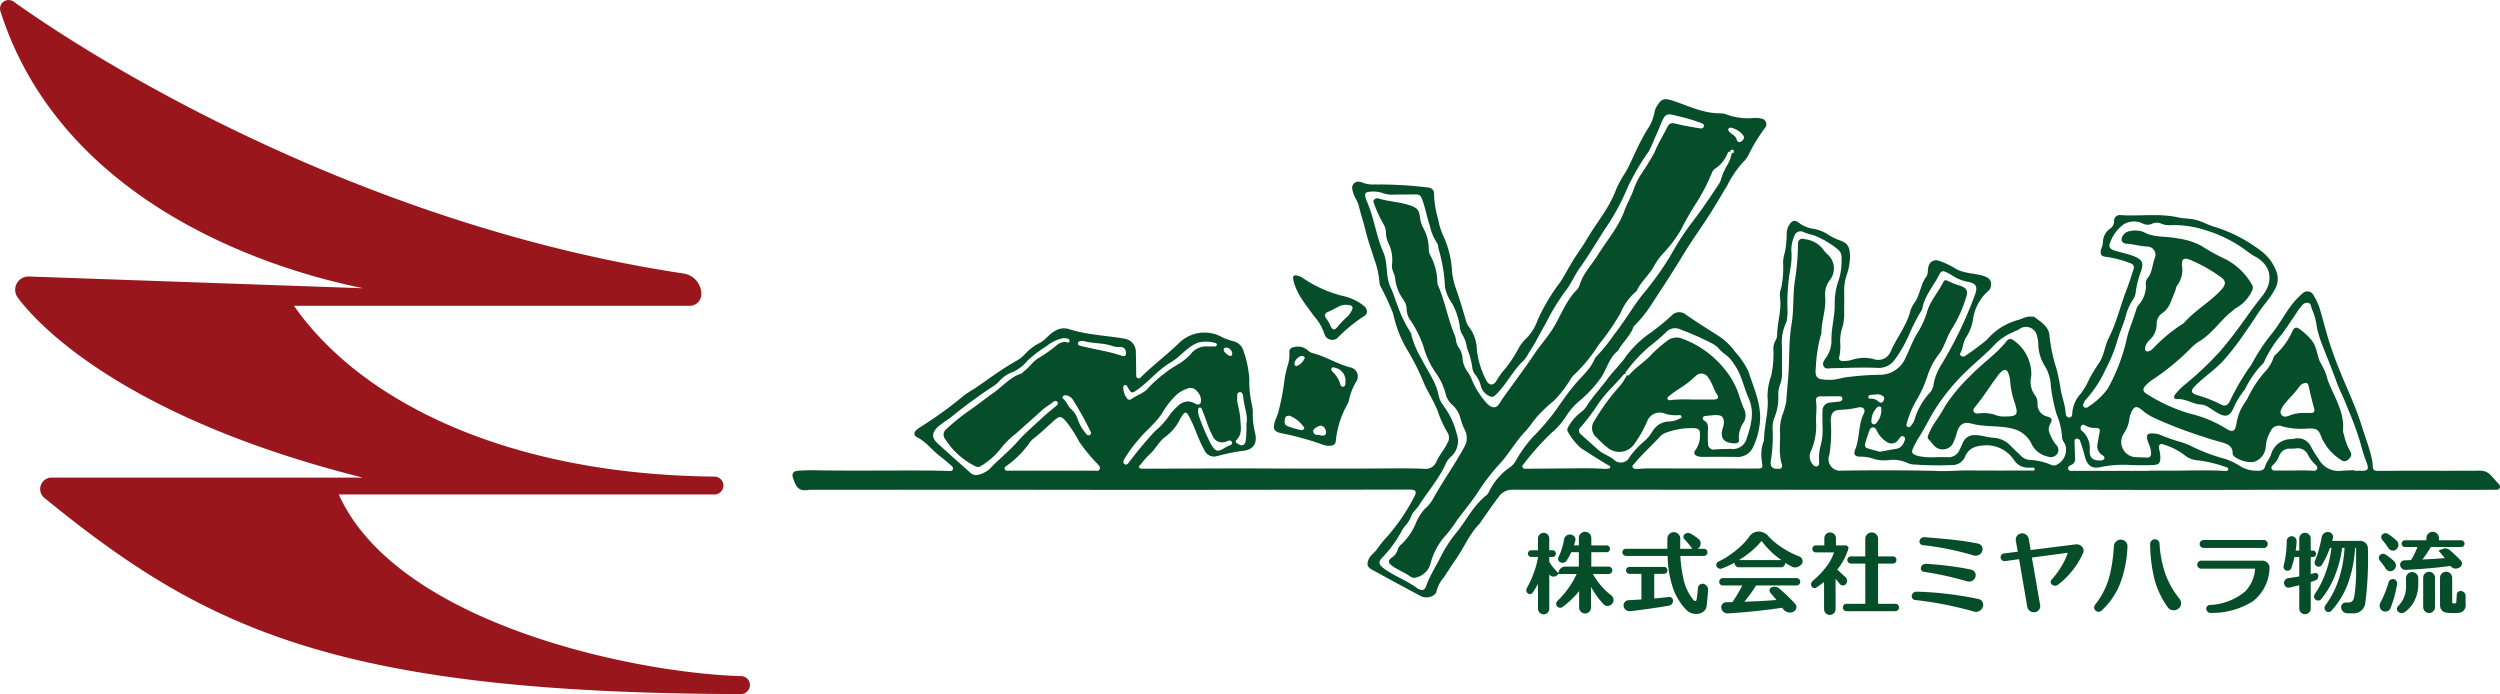
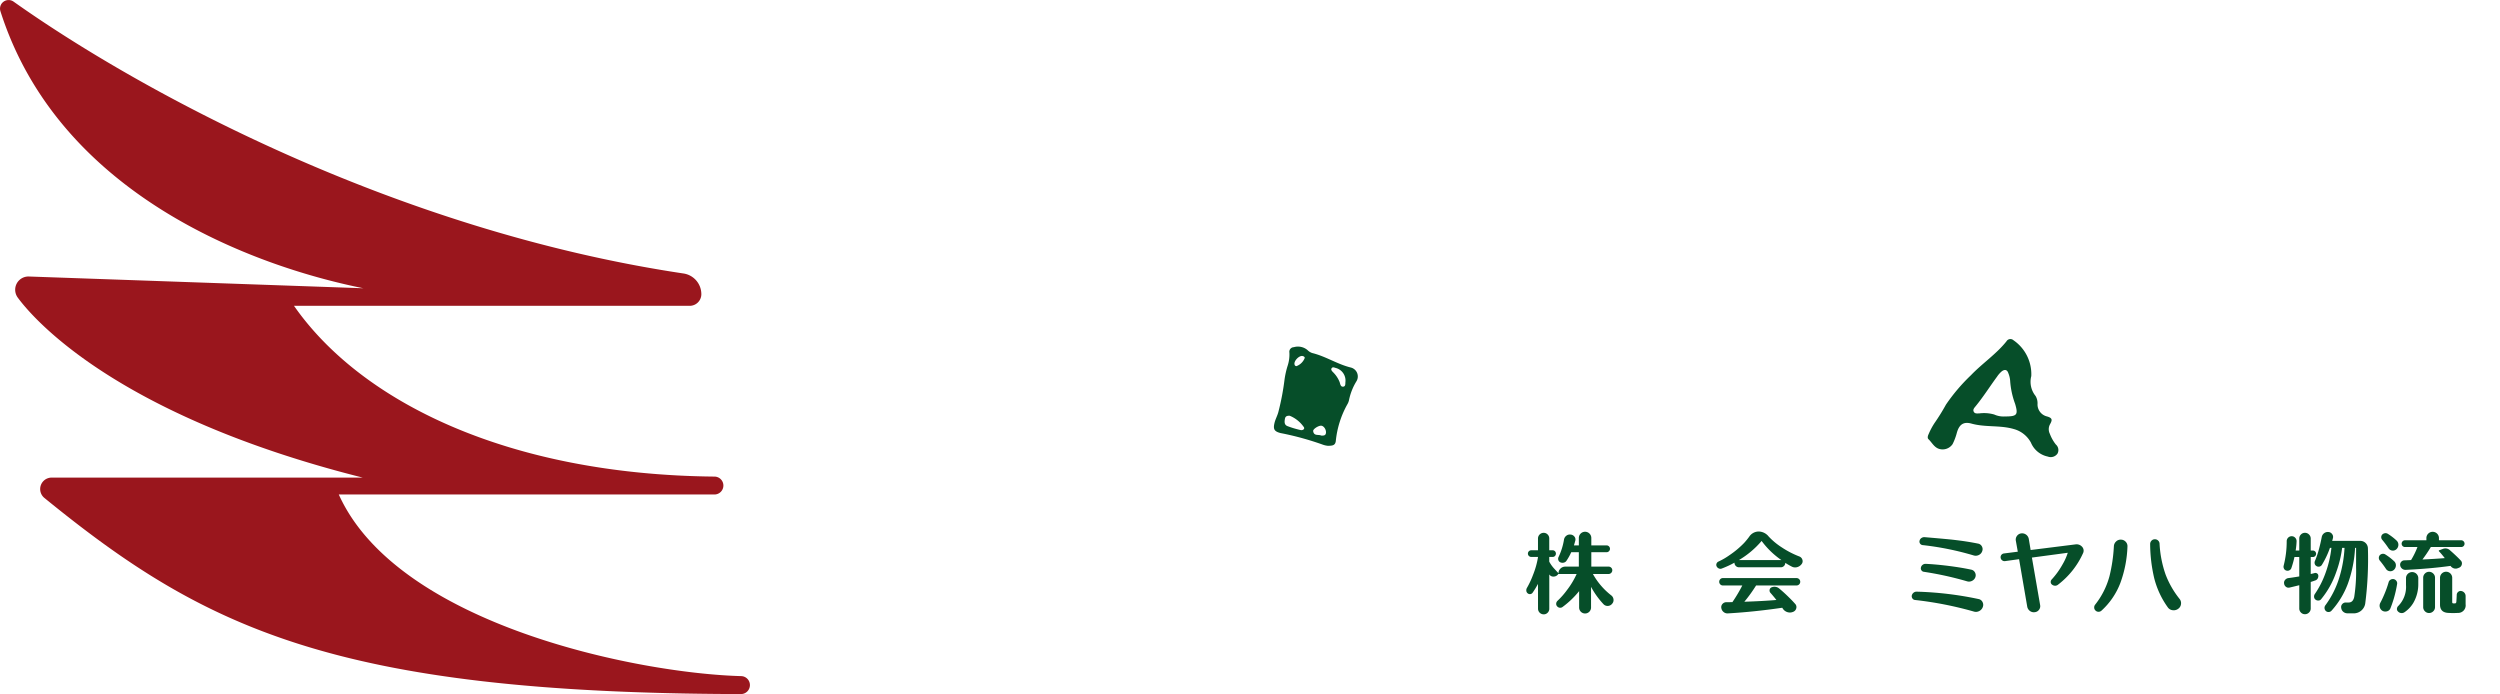
<svg xmlns="http://www.w3.org/2000/svg" id="グループ_325" data-name="グループ 325" width="338.412" height="93.956" viewBox="0 0 338.412 93.956">
  <g id="グループ_281" data-name="グループ 281" transform="translate(107.268 13.428)">
-     <path id="パス_4633" data-name="パス 4633" d="M500.272,393.191c-.31-.349-.632-.688-.937-1.042a1.97,1.97,0,0,0-1.637-.678c-3.3.023-6.6.007-9.893.008-1.233,0-2.466.013-3.7.019-.693,0-.805-.125-.815-.8a4.622,4.622,0,0,0-.129-.877c-.318-1.5-.909-2.923-1.353-4.387-.713-2.356-1.776-4.587-2.718-6.861-.584-1.412-1.136-2.843-1.607-4.3-.523-1.615-.911-3.275-1.413-4.9a7.973,7.973,0,0,0-.8-1.663.923.923,0,0,0-1.475-.244,11.194,11.194,0,0,0-1.675,1.824c-.84,1.145-1.5,2.4-2.395,3.52a24.806,24.806,0,0,0-2.746,4.113,6.231,6.231,0,0,1-.5.737,32.344,32.344,0,0,0-2.523,4.4c-.279.56-.653.761-1.232.44a17.616,17.616,0,0,0-3.2-1.258c-.858-.276-.912-.6-.277-1.244,1.235-1.25,2.726-2.192,3.919-3.525a37.449,37.449,0,0,0,2.785-3.614c.617-.883,1.227-1.774,1.81-2.683.706-1.1,1.651-2.03,2.262-3.218a2.752,2.752,0,0,0,.229-2.44,6.026,6.026,0,0,0-1.942-2.693,20.187,20.187,0,0,0-6.338-3.335c-.966-.261-1.819-.8-2.814-1.013-.735-.156-1.488-.129-2.2-.29-2.574-.582-5.176-.135-7.759-.311a.775.775,0,0,0-.914.819,1.216,1.216,0,0,1-.458.95,2.224,2.224,0,0,0-1.047,1.925,2.916,2.916,0,0,1-.215.8c-.229.739-.076,1.122.68,1.161a14.081,14.081,0,0,1,3.172.837c.464.133.639.4.492.854-.29.888-.563,1.784-.9,2.654-.853,2.194-1.376,4.508-2.448,6.625-.554,1.095-.621,2.39-1.342,3.427a24.232,24.232,0,0,0-1.289,2.123,10.127,10.127,0,0,1-1.105,1.928,4.355,4.355,0,0,0-1.2,2.672c-.013.263-.028.612-.408.616-.336,0-.473-.283-.49-.571-.07-1.175-.535-2.265-.709-3.425a23.91,23.91,0,0,0-.538-2.613,21.841,21.841,0,0,1-.936-4.419c-.072-1.275-1.168-1.9-2.075-2.59-.084-.064-.249-.016-.374-.031-.718-.091-1.3.343-1.955.492a8.4,8.4,0,0,0-4.08,2.642,35.634,35.634,0,0,1-2.917,2.168.463.463,0,0,1-.542.029.274.274,0,0,1-.133-.38c.386-.677.349-1.5.8-2.166a6.208,6.208,0,0,0,.93-2.475,6.242,6.242,0,0,1,2.135-3.861.708.708,0,0,0,.226-.374c.183-.677.073-1.256-.914-1.572-1.207-.387-2.516-.317-3.682-.914a11,11,0,0,0-2.4-1.153,1.059,1.059,0,0,0-1.407.786c-.114.452-.042,1.014-.29,1.354-.763,1.045-.838,2.369-1.522,3.433a4.124,4.124,0,0,0-.626,1.164c-.495,2.033-1.851,3.641-2.665,5.517a1.816,1.816,0,0,1-2.375,1.036,5.234,5.234,0,0,0-2.708.071,4.653,4.653,0,0,1-1.379.222c-.406-.006-.616-.2-.5-.6a6.711,6.711,0,0,0,.128-1.708,6.036,6.036,0,0,1,.2-2.021,5.934,5.934,0,0,0,.328-2.129c0-1.043.012-2.085,0-3.128a6.369,6.369,0,0,1,.319-2,8.1,8.1,0,0,0,.471-2.624c-.036-1.363-.345-1.8-1.607-2.215a7.778,7.778,0,0,1-1.518-.806,5.269,5.269,0,0,0-1.714-.657,4.247,4.247,0,0,1-1.948-.735c-.671-.537-1.013-.478-1.485.242a2.279,2.279,0,0,0-.3.961,13.819,13.819,0,0,1-.233,2.657,5.2,5.2,0,0,0-.259,1.436,12.518,12.518,0,0,1-.268,3.483,2.585,2.585,0,0,0-.148,1.195c.245,1.762-.38,3.454-.392,5.2a1.409,1.409,0,0,1-.215.659,2.234,2.234,0,0,0-.285,1.222,13.5,13.5,0,0,1-.3,3.538,8.562,8.562,0,0,0-.5,2.8c.214,2-.458,3.9-.464,5.857a.75.75,0,0,1-.07.244,5.541,5.541,0,0,0-.207,2.83c.118.793.075.841-.719.84q-7.372-.007-14.743-.015c-.487,0-.974.061-1.462.067-.207,0-.462,0-.576-.2-.137-.241.111-.38.238-.536,1.076-1.322,2.37-2.438,3.513-3.7a1.785,1.785,0,0,1,.693-.441,9.8,9.8,0,0,1,3.934-.635c.5.027.758.255.717.757a3.314,3.314,0,0,1-.546,2.109c-.414.489-.212.857.429.98a2.471,2.471,0,0,0,.444.033c1.553,0,3.105-.008,4.658.012a2.265,2.265,0,0,0,2.159-1.22,9.526,9.526,0,0,0,.892-2.836c.493-2.67-.671-5.027-1.45-7.457a10.378,10.378,0,0,0-1.789-2.678,8.508,8.508,0,0,0-2.448-2.3c-1.42-.9-2.837-1.792-4.218-2.747a1.415,1.415,0,0,0-2.016.153,29.981,29.981,0,0,1-2.709,2.209,14.541,14.541,0,0,0-3.413,3.256c-.7,1.055-1.687,1.955-2.454,2.993-.929,1.26-2.014,2.4-2.856,3.725a2.916,2.916,0,0,1-.776.835,6.352,6.352,0,0,0-1.638,1.853c-.16.251-.334.561-.126.834a8.349,8.349,0,0,0,1.784,2.212c1.194.763,2.386,1.54,3.61,2.259.138.081.363.109.313.336-.041.18-.238.145-.376.17a1.56,1.56,0,0,1-.379.018c-1.551-.1-3.1-.081-4.656-.066q-2.936.029-5.872.049c-.2,0-.449.047-.568-.187-.09-.178.029-.327.143-.456a38.108,38.108,0,0,1,3.778-4.222,9.316,9.316,0,0,0,1.894-2.14,9.375,9.375,0,0,1,1.812-2.12,16.762,16.762,0,0,0,2.975-3.187c.817-1.2,1.105-2.731,2.323-3.673.046-.036.058-.113.089-.168.623-1.055,1.594-1.883,2.005-3.076.019-.055.082-.1.128-.14a17.309,17.309,0,0,0,2.474-3.151c1.425-2.153,2.828-4.325,4.17-6.534,1.122-1.847,2.4-3.6,3.566-5.428.812-1.272,1.559-2.577,2.343-3.861a13.53,13.53,0,0,1,2.311-3.332,3.471,3.471,0,0,0,.554-.773,22.58,22.58,0,0,1,2.208-3.636.783.783,0,0,0-.479-1.322,3.535,3.535,0,0,0-1.143-.061,8.276,8.276,0,0,1-3.393-.433,2.922,2.922,0,0,0-.99-.217c-2.282.038-4.288-.989-6.371-1.677-1.155-.38-1.6-.359-2.208.7a2.116,2.116,0,0,0-.32.76,6.182,6.182,0,0,1-1.056,2.516,34.69,34.69,0,0,0-1.636,3.156c-.418.882-.8,1.781-1.3,2.625a14.4,14.4,0,0,0-1.245,2.285c-.908,2.475-2.633,4.447-3.934,6.676-.629,1.077-1.39,2.077-2.035,3.154-.523.872-1,1.774-1.545,2.63a26.262,26.262,0,0,0-3.088,5.167,6.547,6.547,0,0,1-1.67,2.614,5.746,5.746,0,0,0-.885,1.163,17.455,17.455,0,0,1-1.844,2.823,9.483,9.483,0,0,0-1.194,1.649c-.378.63-.951.634-1.315-.013a11.473,11.473,0,0,1-1.322-4.324,5.242,5.242,0,0,0-1.029-2.944,1.936,1.936,0,0,1-.386-.711c-.459-1.544-.9-3.1-1.445-4.612a9.769,9.769,0,0,1-.494-2.218,13.105,13.105,0,0,0-.986-4.387,10.259,10.259,0,0,1-.911-2.754,12.99,12.99,0,0,1-.538-3.252c.044-.645-.281-.933-.981-1a55.231,55.231,0,0,0-7.182-.385,3.583,3.583,0,0,1-1.437-.229c-.426-.162-.884-.283-1.254.1s-.214.824-.09,1.263c.175.618.609,1.115.756,1.752.257,1.11.638,2.184.9,3.3.305,1.306.792,2.6,1.184,3.9a11.756,11.756,0,0,1,.726,3.268,1.865,1.865,0,0,0,.268.7,31.039,31.039,0,0,1,1.578,3.443,15.83,15.83,0,0,0,2.043,5.113,33.426,33.426,0,0,1,2.231,4.554c.581,1.162,1.266,2.288,1.762,3.512a13.828,13.828,0,0,0,1.345,2.945,1.34,1.34,0,0,1-.054,1.4c-.4.873-1.079,1.588-1.464,2.46a1.581,1.581,0,0,1-1.72,1q-1.913-.07-3.828-.055c-6.148.052-12.3.036-18.444.012-4.552-.018-9.1.018-13.656.029-.7,0-1.4,0-2.1,0-.189,0-.422.008-.511-.175s.134-.288.237-.411a11.512,11.512,0,0,1,1.173-1.342c.825-.719,1.279-1.771,2.169-2.4A6.618,6.618,0,0,0,321.8,384.6a5.257,5.257,0,0,1,.39-.657c.354-.462.523-.437.81.068.84,1.475,1.265,3.136,2.11,4.614a1.432,1.432,0,0,0,1.744.875,31.6,31.6,0,0,1,3.3-.7c1.576-.1,2.213-.938,1.844-2.482a10.475,10.475,0,0,1-.309-2.461,4.2,4.2,0,0,0-.109-1.266,14.3,14.3,0,0,1-.357-3.537,14.085,14.085,0,0,0-.81-3.853,1.845,1.845,0,0,0-1.335-1.251,7.907,7.907,0,0,1-1.557-.561,4.887,4.887,0,0,0-5.739.732c-1.652,1.6-3.479,2.992-5.128,4.587-.149.144-.294.345-.541.235s-.194-.355-.2-.561c-.019-.978-.019-1.956-.05-2.934a1.813,1.813,0,0,0-1.575-1.858c-2.511-.423-5.081-.5-7.526-1.3a2.273,2.273,0,0,0-1.829.256c-.817.416-1.3,1.241-2.1,1.638a6.7,6.7,0,0,0-1.966,1.495,4.824,4.824,0,0,1-1.2.941c-1.989,1.11-3.8,2.485-5.674,3.766a14.033,14.033,0,0,0-1.441.936,49.941,49.941,0,0,1-4.8,3.56c-.49.338-1.006.639-1.486.989s-.519.823-.02,1.074c1.269.638,2.077,1.808,3.182,2.628.51.379.98.814,1.469,1.223a.44.44,0,0,1,.194.5c-.078.222-.267.218-.474.213-1.168-.029-2.336-.058-3.5-.062-5-.018-10,.058-15-.035-.659-.012-1.319.022-1.977.069-.613.043-.88.36-.694.936.416,1.293.767,1.863,2.046,1.664a4.6,4.6,0,0,1,.7-.02q11.518-.007,23.036-.011c7.892,0,15.784.023,23.676.019q16.976-.01,33.953-.043c.93,0,1.1.254.652,1.053a26.74,26.74,0,0,1-3.568,5.251,15.234,15.234,0,0,0-1.443,1.776c-.322.474-.868.785-1.113,1.345-.286.655-.219,1.048.4,1.392q3.339,1.846,6.711,3.632c.724.382,1.956,0,2.068-.687a4.568,4.568,0,0,1,.974-1.848c.528-.785,1.018-1.6,1.572-2.374,1.147-1.6,1.872-3.481,3.275-4.911a2.906,2.906,0,0,0,.249-.37c.774-1.092,1.524-2.2,2.338-3.264a2.211,2.211,0,0,1,1.837-.977c3.319.022,6.638,0,9.956,0q15.955,0,31.91.014,12.253,0,24.507,0v-.01q2.649,0,5.3,0c6.4.011,12.8.033,19.207.033,5.808,0,11.615-.031,17.422-.033q10.531,0,21.06.02,1.851,0,3.7-.015c.231,0,.5,0,.616-.244S500.429,393.368,500.272,393.191Zm-170.8-5.858c.887-.857.552-1.946.532-2.949a13.361,13.361,0,0,0-.368-2,3.511,3.511,0,0,1-.052-.76c.012-.3-.079-.744.336-.779s.456.431.484.711c.129,1.282.666,2.52.43,3.524a17.377,17.377,0,0,1-.089,2.289c-.047.288-.113.548-.428.643s-.52-.139-.762-.249A.263.263,0,0,1,329.47,387.333ZM328.1,374.806a.892.892,0,0,1,.81.749c0,.18-.029.346-.24.384-.232.042-.91-.537-.919-.78S327.88,374.823,328.1,374.806Zm.107,12.678c.221-.094.551-.188.665.122.122.333-.222.391-.441.5-.171.084-.348.159-.509.26-1.014.629-1.276.536-1.893-.5a28.231,28.231,0,0,1-1.6-3.711,3.583,3.583,0,0,1-.148-.623c.058-.251-.073-.549.2-.6.3-.054.334.272.418.471.461,1.09.756,2.246,1.328,3.293A1.412,1.412,0,0,0,328.208,387.484ZM307.29,381.79a40.721,40.721,0,0,1,2.338,4.181c.117.186.317.49,0,.668-.293.162-.467-.124-.613-.317a5.882,5.882,0,0,1-1.063-1.932,3,3,0,0,0-.894-1.287c-.43-.414-.58-1.025-1.06-1.395a.214.214,0,0,1-.008-.292c.11-.158.284-.163.49-.145A1.386,1.386,0,0,1,307.29,381.79Zm-11.255,9.48a3.626,3.626,0,0,1-1.6.783,1.159,1.159,0,0,1-1.026-.354c-1.476-1.309-2.955-2.615-4.406-3.951-.8-.737-.754-1.386.021-2.181a19.027,19.027,0,0,1,1.644-1.193,68.636,68.636,0,0,1,6.033-4.426,3.917,3.917,0,0,0,.672-.583,4.5,4.5,0,0,1,1.926-1.292,5.572,5.572,0,0,0,1.964-1.569,19.041,19.041,0,0,1,2.527-1.909,5.342,5.342,0,0,1,1.972-1,1.355,1.355,0,0,1,.435-.068c.276.044.712.029.684.39s-.4.123-.623.127a1.839,1.839,0,0,0-1.053.4,19.024,19.024,0,0,1-2.368,1.7c-.843.43-1.342,1.288-2.091,1.847-.153.114-.276.3-.444.354-1.472.48-2.429,1.682-3.635,2.534-1.229.868-2.4,1.816-3.644,2.66a28.428,28.428,0,0,0-2.85,2.342.921.921,0,0,0-.123,1.3,10.154,10.154,0,0,0,4.047,3.668.707.707,0,0,0,.824-.029,9.971,9.971,0,0,0,2.845-2.583,11.833,11.833,0,0,1,1.879-1.8c1.181-1.066,2.381-2.11,3.554-3.184.444-.406.97-.686,1.436-1.054.192-.152.423-.281.611-.028.162.219-.009.41-.175.544-.71.572-1.408,1.152-2.074,1.779-1.033.971-2.122,1.877-3.063,2.95C298.737,388.82,297.283,389.939,296.035,391.271Zm14.929-.006c-.143.32-.473.207-.739.207q-2.836,0-5.673,0-2.9,0-5.8,0c-.227,0-.526.063-.624-.194-.118-.31.2-.41.389-.572a13.051,13.051,0,0,0,2.9-2.921,2.3,2.3,0,0,1,.548-.614c.989-.772,1.888-1.643,2.821-2.479.763-.683,1.01-.613,1.654.146a16.471,16.471,0,0,1,1.725,2.668,22.6,22.6,0,0,0,2.5,3.039C310.839,390.753,311.1,390.961,310.964,391.264Zm-2.1-16.573a2.114,2.114,0,0,1-.311-.063c-.219-.088-.587-.068-.518-.426.06-.306.378-.284.755-.286,1.223.377,2.662.205,3.979.715a3.306,3.306,0,0,0,1,.093.74.74,0,0,1,.758.77c.019.364-.134.571-.549.429C312.313,375.35,310.568,375.1,308.861,374.691Zm5.536,5.194c.174-.032.251.1.331.238.544.955.58.944,1.473.29,1.522-1.117,2.721-2.635,4.366-3.588,1.339-.776,2.229-2.137,3.741-2.7a4.5,4.5,0,0,1,2.3.062.23.23,0,0,1,.212.269c-.024.159-.151.2-.279.2-.255.01-.51,0-.909,0a2.619,2.619,0,0,0-2.379,1.074,7.345,7.345,0,0,1-1.576,1.276,18.338,18.338,0,0,0-4.121,3.253c-.6.746-1.567.974-2.311,1.527a.417.417,0,0,1-.613-.14,2.417,2.417,0,0,1-.467-1.366C314.16,380.11,314.184,379.924,314.4,379.885Zm-.046,10.708c-.276-.17-.187-.442-.06-.679a17.97,17.97,0,0,1,1.978-2.7c1-1.247,2.317-2.185,3.182-3.589a11.251,11.251,0,0,1,1.92-2.434,4.22,4.22,0,0,1,1.524-.852,1.059,1.059,0,0,1,1.212.348,1.719,1.719,0,0,1,.556,1.487c-.1.394-.4.392-.711.261a2.218,2.218,0,0,0-1.082-.342,2.1,2.1,0,0,0-1.3.6,8.069,8.069,0,0,0-1.408,1.631,11.5,11.5,0,0,1-1.738,1.826,52.132,52.132,0,0,0-3.495,4.191C314.788,390.517,314.611,390.752,314.351,390.592Zm81.744-45.421a.312.312,0,0,1,.337-.126,2.843,2.843,0,0,1,1.633,1.024c.257.329.037.658-.281.852-.344.209-.525-.036-.608-.319-.149-.506-.653-.643-.958-.983C396.1,345.485,395.992,345.35,396.095,345.171Zm-29.466,45.752a8.494,8.494,0,0,0-3,3.468,1.136,1.136,0,0,1-.31.4c-1.66,1.3-2.6,3.173-3.855,4.8a18.556,18.556,0,0,0-2.146,3.156c-.691,1.43-1.581,2.76-2.134,4.261-.244.665-.477.749-1.11.458a.3.3,0,0,1-.057-.028c-1.443-1.122-3.22-1.684-4.668-2.8-.667-.512-.677-.871-.056-1.473a16.292,16.292,0,0,0,2.517-3.47,5.1,5.1,0,0,1,.562-.827,3.68,3.68,0,0,0,.764-1.241c.2-.572.714-.931,1.022-1.417,1.235-1.948,2.794-3.69,3.723-5.832a2.672,2.672,0,0,1,.584-.75,2.847,2.847,0,0,0,.819-3.179,10.747,10.747,0,0,0-1.81-3.816,3.412,3.412,0,0,1-.673-1.572c-.414-1.778-1.539-3.208-2.312-4.808a11.99,11.99,0,0,1-1.3-3.03,1.193,1.193,0,0,0-.152-.483,17.565,17.565,0,0,1-1.822-3.817c-.295-.7-.481-1.473-.808-2.119-.8-1.579-.366-3.359-1.061-4.938-.977-2.218-1.24-4.677-2.236-6.9a3.469,3.469,0,0,1-.175-.546c-.117-.446.018-.653.52-.7a3.98,3.98,0,0,1,1.87.191,3.918,3.918,0,0,0,1.51.188c.978-.022,1.957,0,2.934-.031.465-.013.665.2.824.618.451,1.173.65,2.416,1.051,3.6a7.2,7.2,0,0,0,.964,2.344c.2.254.161.612.256.911a21.16,21.16,0,0,1,.841,5.061,5.488,5.488,0,0,0,.952,2.207,9.058,9.058,0,0,1,1.047,3.124,2.608,2.608,0,0,0,.461,1.3,4.4,4.4,0,0,1,.495,1.567,11.792,11.792,0,0,1,.772,2.881,1.7,1.7,0,0,0,.375.783,4.08,4.08,0,0,1,.763,1.576,2.089,2.089,0,0,0,1.29,1.394c.245.123.478-.011.715-.238,1.472-1.413,2.328-3.323,3.841-4.7a5.381,5.381,0,0,0,.656-1.006c.883-1.3,1.545-2.717,2.33-4.062a29.651,29.651,0,0,1,2.568-4.222c.8-.968,1.276-2.2,2.015-3.23,1.4-1.949,2.579-4.037,3.915-6.023a30.631,30.631,0,0,0,2.56-4.891,31.71,31.71,0,0,1,2.831-4.818,17.432,17.432,0,0,0,.832-1.851c.3-.6.551-1.233.807-1.859.523-1.281.749-1.514,2.067-1.118a26,26,0,0,1,3.3.957c.237.106.528.157.443.5-.073.3-.366.285-.583.247-1.021-.175-2.049-.331-3.053-.585-.708-.178-1-.179-1.319.466-.556,1.119-1.23,2.171-1.7,3.343a31.636,31.636,0,0,1-1.922,3.129,11.4,11.4,0,0,0-.944,1.975c-.3.946-.847,1.811-1.185,2.748-.82,2.277-2.391,4.083-3.648,6.091-.826,1.32-1.959,2.464-2.443,4a1.816,1.816,0,0,1-.405.719c-1.49,1.492-2.149,3.5-3.234,5.236-.733,1.177-1.662,2.2-2.436,3.347-1.412,2.092-2.929,4.113-4.4,6.166-.111.155-.2.325-.3.488-.5.828-1.03.832-1.735.178a11.1,11.1,0,0,1-2.179-3.477,4.958,4.958,0,0,0-.5-.881,3.386,3.386,0,0,1-.667-1.767,2.949,2.949,0,0,0-.51-1.487,2.272,2.272,0,0,1-.385-1,2.634,2.634,0,0,0-.141-.62c-.937-2.161-1.3-4.513-2.234-6.675a1.4,1.4,0,0,1-.147-.616,7.9,7.9,0,0,0-.933-3.538,1.807,1.807,0,0,1-.222-.789,6.013,6.013,0,0,0-.857-3.149,4.661,4.661,0,0,1-.336-1.289c-.139-1.045-.461-1.274-1.43-1.6-1.339-.446-2.754-.482-4.1-.884a.61.61,0,0,0-.7.163c-.155.192-.026.39.049.594a15.676,15.676,0,0,0,1.227,2.655,2.5,2.5,0,0,1,.353,1.276,3.264,3.264,0,0,0,.313,1.293,5.156,5.156,0,0,1,.5,2.916c-.113.73.408,1.3.432,1.97a5.964,5.964,0,0,0,1.106,2.806,2.373,2.373,0,0,1,.451,1.359,2.554,2.554,0,0,0,.541,1.476,15.621,15.621,0,0,1,1.712,3.438,11.6,11.6,0,0,0,1.749,3.727,8.3,8.3,0,0,1,1.3,2.885,2.9,2.9,0,0,0,.887,1.371,3.566,3.566,0,0,1,1.076,1.771,8.8,8.8,0,0,0,.574,1.552,2.356,2.356,0,0,1-.043,2.366c-.987,1.813-2.136,3.524-3.216,5.279-.356.579-.7,1.164-1.023,1.764a4.935,4.935,0,0,1-1.138,1.356,7.145,7.145,0,0,0-1.268,2.123,8.237,8.237,0,0,1-1.907,2.679,1.4,1.4,0,0,0-.458.68,1.953,1.953,0,0,1-.823,1.1c-.506.331-.446.686-.042,1.022a5.721,5.721,0,0,0,.856.546c.37.21.749.4,1.126.6.467.24.814.749,1.487.481a2.649,2.649,0,0,0,1.834-1.84,8.971,8.971,0,0,1,2.147-3.925,19.066,19.066,0,0,0,1.432-1.94c.893-1.216,1.871-2.372,2.711-3.618a27.626,27.626,0,0,1,2.868-3.8c1.362-1.417,2.281-3.161,3.635-4.575.625-.652,1.088-1.445,1.707-2.125a19.551,19.551,0,0,1,2.213-2.079,16.3,16.3,0,0,0,2.152-2.747,3.915,3.915,0,0,1,.435-.625,21.479,21.479,0,0,0,3.443-4.162,32.719,32.719,0,0,0,2.985-4.338,7.633,7.633,0,0,1,2.064-2.877.4.4,0,0,0,.13-.139c.586-1.264,1.713-2.147,2.357-3.369a8.122,8.122,0,0,1,1.234-1.7,17.114,17.114,0,0,0,2.4-3.2,38.355,38.355,0,0,1,2.153-3.738,26.058,26.058,0,0,0,2.057-4.03,1.145,1.145,0,0,1,.4-.481,4.432,4.432,0,0,0,1.662-2.021c.086-.178.181-.345.429-.272-.054-.193.051-.274.219-.277a.214.214,0,0,1,.23.238c-.008.168-.093.27-.284.212a4.57,4.57,0,0,1-.7,1.784,9.188,9.188,0,0,0-.729,1.687,2.31,2.31,0,0,1-.3.7c-1.166,1.774-2.351,3.529-3.647,5.22a33.445,33.445,0,0,0-2.381,3.569,39.679,39.679,0,0,1-3.947,5.754c-1.551,1.833-2.7,3.951-4.2,5.831a24.319,24.319,0,0,1-2.46,3.042.588.588,0,0,0-.157.2c-.6,1.51-1.876,2.5-2.859,3.716-.9,1.108-1.718,2.268-2.524,3.435a31.868,31.868,0,0,1-3.07,3.553,18.214,18.214,0,0,0-2.184,3.026A2.82,2.82,0,0,1,366.629,390.923Zm24.415-9.085a18.7,18.7,0,0,0-2.7.066c-.182.028-.416.089-.507-.137s.135-.339.271-.454c.893-.757,1.964-1.265,2.84-2.044.222-.2.45-.388.669-.588a1.066,1.066,0,0,1,1.7.151c.563.73.76,1.648,1.265,2.417.274.416-.094.59-.5.59C393.2,381.837,392.331,381.839,391.044,381.839Zm-10.5,8.114c-.673-.52-1.517-.765-2.153-1.349-.748-.687-1.515-1.354-2.268-2.036a.614.614,0,0,1-.034-1,28.877,28.877,0,0,0,2.462-3.293,18.921,18.921,0,0,1,1.369-1.67q.905-.941,1.771-1.915c.137-.155.265-.425.566-.255-.2-.1-.134-.258-.039-.367a20.1,20.1,0,0,1,3.185-3.427,23.961,23.961,0,0,0,2.348-2.037,1.67,1.67,0,0,1,1.83-.25,39.678,39.678,0,0,1,4.156,1.83,3.159,3.159,0,0,1,.98.7,4.944,4.944,0,0,0,.838.778,4.752,4.752,0,0,1,1.27,1.37c1.028,1.4,1.3,3.095,1.98,4.623.839,1.871.349,3.638-.266,5.476a1.9,1.9,0,0,1-2.1,1.388c-.733.027-1.467.019-2.2.077a.756.756,0,0,1-.925-.792,15.731,15.731,0,0,1-.012-1.782c.036-.529.041-1.016-.5-1.326a.338.338,0,0,1-.171-.434c.065-.162.217-.186.367-.2.464-.043.927-.112,1.391-.119.809-.013,1.108.316,1.064,1.127a2,2,0,0,1-.1.495c-.466,1.445-.026,2.1,1.48,2.21.363.026.742-.125.668-.483a3.637,3.637,0,0,1,.657-2.4,1.893,1.893,0,0,0,.015-1.807,17.269,17.269,0,0,1-.667-1.847,10.856,10.856,0,0,0-2.168-3.773,13.105,13.105,0,0,0-5.616-3.9,2,2,0,0,0-1.86.27,17.875,17.875,0,0,0-2.553,2.273c-.85.8-1.82,1.459-2.609,2.325-.084.093-.2.256-.364.082a7.353,7.353,0,0,1-1.3,1.874,29.361,29.361,0,0,0-3.074,4.275,1.675,1.675,0,0,0,.318,2.362,13.411,13.411,0,0,0,1.549,1.418,2.474,2.474,0,0,0,3.463-.521,16.229,16.229,0,0,0,1.784-3.132,1.816,1.816,0,0,1,2.394-1.044,4.767,4.767,0,0,0,1.82.207c.166,0,.377-.028.431.174.061.231-.172.246-.314.322a3,3,0,0,1-1.458.359,2.7,2.7,0,0,0-2.166,1.349,5.662,5.662,0,0,1-1.132,1.356,11.4,11.4,0,0,0-1.963,2.124A1.316,1.316,0,0,1,380.548,389.953Zm24.944-29.068a32.471,32.471,0,0,1-.431,4.939c-.283,1.952-.113,3.922-.438,5.823-.407,2.376-.258,4.746-.442,7.111-.087,1.117-.212,2.232-.274,3.356a10.845,10.845,0,0,1-.574,1.948,6.779,6.779,0,0,0-.278,2.071c.086,1.478-.216,2.976.247,4.438.088.278.06.659-.379.646s-.945.054-1.093-.531a1.519,1.519,0,0,1,0-.633,20.792,20.792,0,0,0,.224-4.387,3.611,3.611,0,0,1,.288-1.473,7.059,7.059,0,0,0,.491-2.8,3.883,3.883,0,0,1,.269-1.684,3.855,3.855,0,0,0,.229-1.5q.015-1.787-.006-3.573a6.364,6.364,0,0,1,.57-3.226,1.362,1.362,0,0,0,.12-.492,8.253,8.253,0,0,0,.067-.954,26.744,26.744,0,0,1,.435-6.146,9.746,9.746,0,0,0,.079-2.164,4.649,4.649,0,0,1,.4-1.92.868.868,0,0,1,1.288-.541,15.042,15.042,0,0,0,1.46.453,12.492,12.492,0,0,1,3.151,1.871,1.346,1.346,0,0,1,.49,1.123,8.569,8.569,0,0,1-.52,3.439,9.575,9.575,0,0,0-.4,3.016c-.006,1.629-.5,3.213-.438,4.866a4.014,4.014,0,0,1-.819,2.315c-.225.329-.474.717-.207,1.119.238.36.649.214,1,.209,2.08-.031,4.164-.144,6.238-.05a2.615,2.615,0,0,0,2.376-1.143,17.07,17.07,0,0,0,1.917-3.357,27.261,27.261,0,0,1,1.507-2.989,1.545,1.545,0,0,0,.273-.5c.317-1.824,1.6-3.162,2.372-4.756a.518.518,0,0,1,.749-.259,5.294,5.294,0,0,1,.9.475,5.82,5.82,0,0,0,2.231.895c1.035.2,1.259.647.925,1.635a54.423,54.423,0,0,1-4.515,9.446,7.543,7.543,0,0,0-1.145,2.882,2.064,2.064,0,0,1-.568,1.121,9.308,9.308,0,0,0-2,3.575,2.365,2.365,0,0,1-.442.767c-.124.164-.254.3-.474.2s-.181-.3-.12-.493a12.793,12.793,0,0,1,1.2-2.935,15.924,15.924,0,0,0,1.608-3.518,9.838,9.838,0,0,1,1.545-2.915c.8-1.039,1.04-2.369,1.769-3.447a17.5,17.5,0,0,0,1.883-4.165c.317-.911.129-1.31-.754-1.631a11.644,11.644,0,0,1-1.72-.667c-.2-.113-.451-.13-.562.1-.7,1.461-1.87,2.649-2.283,4.3a12.011,12.011,0,0,1-1.374,2.857c-.586,1.034-.992,2.149-1.509,3.213a3.757,3.757,0,0,1-3.278,2.241,38.938,38.938,0,0,0-4.382.294c-.82.059-1.618.4-2.488.392-1.653-.019-2.165-.084-1.965-1.744a19.085,19.085,0,0,1,.652-4.232,1.769,1.769,0,0,0,.1-.368c0-1.658.671-3.247.5-4.924a3.244,3.244,0,0,1,.662-2.267,2.517,2.517,0,0,0-.351-3.456,3,3,0,0,1-.51-.567,3.581,3.581,0,0,0-2.5-1.473C405.815,359.95,405.486,360.2,405.492,360.885Zm11.287,22.472a2.669,2.669,0,0,1-.679,1.663.358.358,0,0,1-.664-.209,2.566,2.566,0,0,1,.808-1.935.348.348,0,0,1,.418-.04C416.9,382.956,416.69,383.19,416.779,383.357Zm-.327-1.2a1.5,1.5,0,0,0-1.143-.432c-.144,0-.317-.034-.286-.244a.3.3,0,0,1,.3-.27c.295-.02.589-.046,1.039-.083a1.372,1.372,0,0,1,.57.21c.321.175.264.461.115.707A.365.365,0,0,1,416.452,382.154Zm-1.328,3.977c.084-.239.18-.494.492-.519s.429.213.55.444a3.557,3.557,0,0,0,1.323,1.506,1.123,1.123,0,0,0,1.634-.339c.172-.221.357-.587.7-.368.323.207.109.526,0,.8a1.317,1.317,0,0,1-1.088.863c-.689.11-1.373.247-2.152.388-.532-.146-1.151-.292-1.751-.494-.284-.1-.318-.386-.239-.65Q414.839,386.941,415.124,386.131Zm-6.312-.76a8.455,8.455,0,0,1-.3,2.886,6.319,6.319,0,0,0-.153,2.022c0,.23.026.5-.259.592a.556.556,0,0,1-.642-.306,1.577,1.577,0,0,1-.252-1.641,8.6,8.6,0,0,0,.751-3.84c-.07-.994.118-1.993-.009-2.986-.073-.569.213-.711.7-.693.361.013.722,0,1.084,0v-.01c.446,0,.893-.006,1.34,0,.2,0,.4.036.43.285.032.274-.17.384-.384.42-.4.066-.8.086-1.2.142a1.092,1.092,0,0,0-1.1,1.211C408.793,384.1,408.808,384.734,408.813,385.372Zm28.148,6.078c-2.786,0-5.571.014-8.356-.015-1.51-.015-3.016.159-4.527.059-4.231-.095-8.463-.09-12.694-.032a1.558,1.558,0,0,1-1.638-2.15,19.928,19.928,0,0,0,.185-4.572c.022-1.067.329-1.491,1.392-1.518a11.405,11.405,0,0,0,2.269-.3c.714-.164,1.114.216.794.86-.756,1.523-.506,3.256-1.141,4.8-.29.707-.029,1,.741.992a5.268,5.268,0,0,1,1.928.351,5.568,5.568,0,0,0,2.089.083,4.7,4.7,0,0,1,2.294.408,2.325,2.325,0,0,0,.86.213,46.2,46.2,0,0,0,5.163.075,1.839,1.839,0,0,0,1.783-1.111c.541-1.25,1.481-1.5,2.809-1.561a4.469,4.469,0,0,1,3.885,2.084,2.217,2.217,0,0,0,1.966.939.87.87,0,0,1,.191,0c.208.039.571-.108.573.2S437.165,391.45,436.961,391.45Zm3.367-.7a1,1,0,0,1-.617-.091,8.233,8.233,0,0,0-2.9-.651,1.849,1.849,0,0,1-1.258-.683c-.428-.382-.834-.79-1.245-1.191a3.418,3.418,0,0,0-2.287-1.114c-.843-.04-1.65-.366-2.517-.363a1.685,1.685,0,0,0-1.714,1.066c-.128.292-.258.583-.4.87a1.615,1.615,0,0,1-1.653,1.051c-.488-.031-.978-.006-1.517-.006a8.891,8.891,0,0,1-2.546-.175c-.78-.269-.894-.436-.529-1.2a14.192,14.192,0,0,1,.808-1.447c.693-1.094,1.253-2.264,1.92-3.371a27.885,27.885,0,0,1,4.763-5.765c1.211-1.152,2.522-2.2,3.649-3.446a7.478,7.478,0,0,1,2.275-1.491c.283-.144.581-.261.861-.411a1.52,1.52,0,0,1,2.451,1.013,3.592,3.592,0,0,1,.15,1,5.915,5.915,0,0,0,1.013,3.165,5.669,5.669,0,0,1,.688,2.495,23.18,23.18,0,0,0,.767,3.785,9.635,9.635,0,0,1,.747,3.063c-.029.472.317.774.457,1.169A2.262,2.262,0,0,1,440.327,390.75Zm3.528-5.378c.217-.252.476-.049.692.065a2.3,2.3,0,0,0,1.1.247c.722,0,.793.12.63.847-.093.414-.149.835-.225,1.252a1.409,1.409,0,0,0,.6,1.555c.169.115.4.249.3.5s-.375.235-.566.254c-.971-.008-1.419-.366-1.409-1.292a3.072,3.072,0,0,0-1-2.684A.519.519,0,0,1,443.855,385.372ZM463.2,391.5c-2.634-.148-5.269-.013-7.9-.029-.785,0-1.571,0-2.356,0v.024q-5.1,0-10.2,0c-.247,0-.57.071-.667-.231s.168-.478.4-.571a.827.827,0,0,0,.519-.918c-.021-.7-.045-1.4-.066-2.1-.007-.215-.023-.463.235-.531a.452.452,0,0,1,.536.35c.225.663.442,1.331.613,2.01.327,1.3.992,1.792,2.268,1.454a15.417,15.417,0,0,1,4.178-.238c.914.008,1.828.02,2.741-.01.842-.027,1.055-.256,1.045-1.09a5.753,5.753,0,0,0-.162-1.068c-.115-.562.1-.816.62-.621a9.217,9.217,0,0,1,2.718,1.359,3.311,3.311,0,0,0,2.091.8,17.563,17.563,0,0,1,3.516.865c.172.042.431.1.4.335C463.681,391.571,463.394,391.513,463.2,391.5Zm12.555-.243a.473.473,0,0,1-.551.217,24.082,24.082,0,0,0-2.459-.024c-.911,0-1.738,0-2.565,0-.21,0-.455.011-.563-.212-.125-.262.069-.439.24-.6a3.265,3.265,0,0,0,.769-1.155,1.475,1.475,0,0,1,1.544-.991c.232.01.466-.019.7-.031a1.5,1.5,0,0,1,1.662.882,4.716,4.716,0,0,0,1.049,1.351C475.731,390.851,475.87,391.027,475.755,391.259Zm6.005.228c-.318-.01-.636,0-.955,0l0-.082c-.594.026-1.191.028-1.781.084a3.045,3.045,0,0,1-3.06-1.609,16.084,16.084,0,0,1-1.028-1.654,1.942,1.942,0,0,0-2.167-1.1c-.148.015-.292.066-.44.072a2.831,2.831,0,0,0-2.81,2.116c-.189.568-.648,1.024-.814,1.641-.143.529-.7.546-1.125.515a4.088,4.088,0,0,1-2.433-.741,8.411,8.411,0,0,0-2.443-1.019,24.452,24.452,0,0,1-3.731-1.437,9.2,9.2,0,0,0-2.015-.775,25.968,25.968,0,0,1-2.543-.923,2.1,2.1,0,0,0-.434-.1c-1.253-.193-1.494.1-1.036,1.279a3.637,3.637,0,0,1,.348,1.349c0,.413-.181.634-.627.6s-.891-.042-1.338-.05a2.067,2.067,0,0,1-1.755-3.176,4.6,4.6,0,0,0,.8-2.124,1.989,1.989,0,0,1,.152-.551c.409-1.1.809-1.2,1.679-.419a6.855,6.855,0,0,0,1.563.976,59.527,59.527,0,0,0,6.659,2.542c.762.273,1.539.48,2.313.7.8.23,1.64.473,1.591,1.588,0,.107.1.231.178.326a3.806,3.806,0,0,0,2.654.781,2.3,2.3,0,0,0,1.654-2.122,4.7,4.7,0,0,1,.66-2.043,1.179,1.179,0,0,1,1.544-.665,10.058,10.058,0,0,0,3.538.3c1.123-.022,1.406.1,1.774,1.146a7.011,7.011,0,0,0,2.69,3.122.733.733,0,0,0,.989-.089c.336-.308.508-.7.245-1.069a8.019,8.019,0,0,1-.852-2.25,1.648,1.648,0,0,1-.128-.62c.174-2.247-.927-4.116-1.778-6.058a7.582,7.582,0,0,1-.469-1.383,9.639,9.639,0,0,0-.85-1.774c-.435-.964-.448-2.074-1.139-2.953a8.34,8.34,0,0,0-1.724-1.585c-.308-.222-.612-.213-.857.249a9.7,9.7,0,0,1-2.257,3.207,1.04,1.04,0,0,0-.361.515,5.089,5.089,0,0,1-1.246,1.978,15.72,15.72,0,0,0-2.037,3.053,6.541,6.541,0,0,1-.459.838,6.788,6.788,0,0,0-1.255,3.023c-.2,1.13-.549,1.215-1.492.6a16.544,16.544,0,0,0-4.809-1.967,22.672,22.672,0,0,1-5.887-2.693c-.5-.309-.535-.664-.116-1.1a4.712,4.712,0,0,1,.918-.785,32.324,32.324,0,0,0,5.21-4.272,5.764,5.764,0,0,1,1.022-.86c1.848-1.045,2.944-2.906,4.584-4.171a3.055,3.055,0,0,1,.548-.431,5,5,0,0,0,2.09-2.251.826.826,0,0,0-.005-.96,8.775,8.775,0,0,0-3.494-3.359,28.416,28.416,0,0,1-3.4-1.879,9.71,9.71,0,0,0-3.09-.952c-1.542-.342-3.2-.058-4.656-.873a3.122,3.122,0,0,0-1.824-.124,1.309,1.309,0,0,0-.952.586c-.384.56-.168,1.1.5,1.13.939.045,1.833.355,2.777.377a1.113,1.113,0,0,1,1.027,1.55c-.363.92-.319,1.986-1.026,2.784a1.313,1.313,0,0,0-.177.925,3.951,3.951,0,0,1-.927,2.585,1.742,1.742,0,0,0-.339.536c-.37,1.307-.923,2.549-1.276,3.863a25.175,25.175,0,0,1-2.632,7,9.965,9.965,0,0,1-2.588,2.423c-.174.136-.41.258-.636.038s-.044-.433.039-.638a.958.958,0,0,1,.2-.323,15.253,15.253,0,0,0,2.654-4.029,20.516,20.516,0,0,0,1.6-3.865c.326-1.15.836-2.262,1.171-3.419a7.24,7.24,0,0,1,1.02-2.314,1.806,1.806,0,0,0,.324-.892,12.5,12.5,0,0,1,.733-2.894c.384-1.127.149-1.57-.943-2.006-.854-.341-1.756-.5-2.626-.778-.67-.213-.86-.5-.6-1.124a5.152,5.152,0,0,1,1.858-2.453,2.7,2.7,0,0,1,2.506-.1,1.461,1.461,0,0,0,1.264.066,1.459,1.459,0,0,1,1.29-.023,2.9,2.9,0,0,0,1.252.194,13.549,13.549,0,0,1,4.461.6,18.339,18.339,0,0,1,5.948,2.968,6.184,6.184,0,0,0,.952.636c2.285,1.208,2.668,3.389.973,5.482-.99,1.222-1.887,2.509-2.808,3.781-.84,1.16-1.733,2.3-2.654,3.405a43.788,43.788,0,0,1-5.214,4.93,11.178,11.178,0,0,0-1.008,1.057c-.317.358-.218.717.242.687,1.176-.078,2.131.714,3.274.735a2.287,2.287,0,0,1,1.056.428c.237.141.469.292.7.444,1.564,1.027,2.136.848,2.8-.874a12.606,12.606,0,0,1,1.34-2.056,13.293,13.293,0,0,1,2.472-3.525.623.623,0,0,0,.157-.274,15.712,15.712,0,0,1,2.451-3.767c.708-1.006,1.388-2.033,2.078-3.052a2.066,2.066,0,0,1,.17-.269c.33-.349.589-.873,1.138-.831s.453.645.656.991a8.86,8.86,0,0,1,.629,2.459,17.453,17.453,0,0,0,.563,1.872c.677,1.785,1.427,3.541,2.068,5.343.443,1.247,1.11,2.434,1.551,3.695a42.767,42.767,0,0,1,1.671,4.534,24.948,24.948,0,0,0,.884,2.789C482.79,391.262,482.635,391.514,481.76,391.487ZM471.04,382.9a4.165,4.165,0,0,1,.53-.711c.611-.723,1.3-1.378,1.84-2.163a1.085,1.085,0,0,1,.574-.384c.347-.115.545-.02.632.377.221,1.005.464,2.007.738,3,.128.467-.018.641-.469.638-.255,0-.509,0-.846,0a4.742,4.742,0,0,0-2.09.384c-.345.112-.726.225-1-.124S470.875,383.214,471.04,382.9Zm-13.577-19.245c-.015-.872.26-1.041,1.094-.737a20.42,20.42,0,0,1,4.146,2.335c.747.491.739,1.017.119,1.7-1.485,1.624-3.419,2.709-4.9,4.316a1.576,1.576,0,0,1-.377.339,21.078,21.078,0,0,0-4,3.331,1.267,1.267,0,0,1-.585.368c-.355.072-.535-.059-.473-.533a1.942,1.942,0,0,1,.556-.951,2.9,2.9,0,0,0,1-2.19,1.734,1.734,0,0,1,.8-1.517c1.014-.671,1.188-1.835,1.656-2.817.137-.286.136-.7.347-.93A3.538,3.538,0,0,0,457.463,363.655Z" transform="translate(-269.377 -341.185)" fill="#064e29" />
    <path id="パス_4634" data-name="パス 4634" d="M372.173,405.261a39.341,39.341,0,0,1,5.818,1.6,2.745,2.745,0,0,0,.661.134c.524-.024.936-.021,1.023-.624a12.762,12.762,0,0,1,1.569-5,1.82,1.82,0,0,0,.214-.53,7.87,7.87,0,0,1,.986-2.538,1.247,1.247,0,0,0-.7-1.9c-1.832-.441-3.417-1.521-5.245-1.967a1.59,1.59,0,0,1-.647-.4,2,2,0,0,0-1.855-.395.625.625,0,0,0-.6.742,4.916,4.916,0,0,1-.215,1.7,11.575,11.575,0,0,0-.449,1.984,33.631,33.631,0,0,1-.8,4.229c-.124.57-.429,1.064-.557,1.622C371.183,404.745,371.353,405.039,372.173,405.261Zm6.947-8.78c.134-.186.335-.094.521-.035a1.762,1.762,0,0,1,1.344,1.876c-.031.219.047.6-.271.659-.37.067-.43-.311-.511-.6a3.877,3.877,0,0,0-.946-1.4C379.13,396.834,378.983,396.669,379.12,396.481Zm-1.428,7.788c.35.012.692.506.658.946-.03.384-.292.412-.654.389-.329-.182-.99.112-1.081-.607C376.58,404.727,377.317,404.255,377.692,404.269Zm-2.511-9.431c.192.04.295.142.294.26a1.912,1.912,0,0,1-1.128,1.111.264.264,0,0,1-.254-.231C373.97,395.515,374.712,394.741,375.18,394.838Zm-2.377,8.456c.057-.3.293-.39.637-.37a4.28,4.28,0,0,1,1.87,1.479c.251.283-.078.53-.4.457a13.134,13.134,0,0,1-1.762-.528C372.661,404.147,372.728,403.694,372.8,403.294Z" transform="translate(-306.126 -360.073)" fill="#064e29" />
-     <path id="パス_4635" data-name="パス 4635" d="M378.187,383.976a6.857,6.857,0,0,1,1.416,2.431,1.109,1.109,0,0,0,1.732.583A20.444,20.444,0,0,1,384.964,384a.713.713,0,0,0,.4-.678,1.08,1.08,0,0,0-.444-.741,6.934,6.934,0,0,0-2.746-1.3,16.532,16.532,0,0,1-5.542-2.486,1.959,1.959,0,0,0-.639-.274c-.53-.146-.707.057-.592.587C375.819,381.022,377.112,382.451,378.187,383.976Zm1.855-.533a17.282,17.282,0,0,0,1.588-.8,2.291,2.291,0,0,1,1.438-.111.376.376,0,0,1,.346.414,2.734,2.734,0,0,1-.643,1.057,13.545,13.545,0,0,0-1.414,1.462c-.371.483-.682.417-.925-.143a4.311,4.311,0,0,0-.569-.988C379.6,383.993,379.6,383.629,380.042,383.442Z" transform="translate(-307.594 -354.629)" fill="#064e29" />
    <path id="パス_4636" data-name="パス 4636" d="M526.24,404.791a1.4,1.4,0,0,1,.017-1.289c.361-.628.3-.858-.387-1.065a1.67,1.67,0,0,1-1.3-1.675,1.94,1.94,0,0,0-.264-1.1,3.047,3.047,0,0,1-.581-2.689,5.569,5.569,0,0,0-2.416-4.857.613.613,0,0,0-.941.149c-1.388,1.735-3.252,2.97-4.782,4.561a24.87,24.87,0,0,0-3.411,4.007,27.234,27.234,0,0,1-1.543,2.488,9.285,9.285,0,0,0-.807,1.515c-.113.22-.177.527-.025.669.484.454.776,1.132,1.484,1.331a1.63,1.63,0,0,0,1.789-.656,7.708,7.708,0,0,0,.547-1.426c.3-1.176.876-1.668,2.01-1.351,1.886.526,3.871.189,5.732.737a3.742,3.742,0,0,1,2.319,1.845,3.163,3.163,0,0,0,2.281,1.88,1.11,1.11,0,0,0,1.31-.4,1,1,0,0,0-.219-1.231A5.279,5.279,0,0,1,526.24,404.791Zm-6.081-2.355a3.056,3.056,0,0,1-1.459-.267,5.032,5.032,0,0,0-2.017-.147c-.271,0-.591.068-.745-.226s.077-.529.247-.737c1.052-1.281,1.932-2.686,2.913-4.018a3.443,3.443,0,0,1,.629-.711c.362-.278.723-.274.891.243a3.346,3.346,0,0,1,.243.984,11.059,11.059,0,0,0,.672,3.163C521.981,402.218,521.8,402.441,520.159,402.435Z" transform="translate(-356.029 -359.49)" fill="#064e29" />
  </g>
  <path id="パス_4637" data-name="パス 4637" d="M45.746,312.226h0a1.79,1.79,0,0,0,.346,1.06c2,2.723,13.161,15.942,46.7,24.369H50.682a1.553,1.553,0,0,0-1.553,1.553h0a1.551,1.551,0,0,0,.571,1.2c21.571,17.566,39.216,26.422,94.284,26.55a1.217,1.217,0,0,0,1.22-1.216h0a1.215,1.215,0,0,0-1.182-1.215c-13.862-.362-46.509-6.9-54.471-24.585H140.4a1.212,1.212,0,0,0,1.212-1.212h0a1.212,1.212,0,0,0-1.2-1.211c-28.007-.274-47.87-10.129-56.925-23.116H137.05a1.578,1.578,0,0,0,1.578-1.578h0a2.834,2.834,0,0,0-2.415-2.8c-39.323-5.884-73.95-24.926-90.685-36.8a1.162,1.162,0,0,0-1.779,1.3c7.924,24.883,34.255,34.512,49.128,37.5L47.6,310.434A1.794,1.794,0,0,0,45.746,312.226Z" transform="translate(-43.691 -273.005)" fill="#9a161d" />
  <g id="グループ_286" data-name="グループ 286" transform="translate(206.608 71.949)">
    <path id="パス_4648" data-name="パス 4648" d="M507.366,266.244a12.336,12.336,0,0,1-.726,1.188.429.429,0,0,1-.313.188.438.438,0,0,1-.35-.1.477.477,0,0,1-.188-.338.612.612,0,0,1,.075-.388,11.772,11.772,0,0,0,.838-1.789,11.161,11.161,0,0,0,.663-2.364v-.05h-.913a.45.45,0,1,1,0-.9h.913v-1.6a.769.769,0,0,1,.769-.763.72.72,0,0,1,.538.225.745.745,0,0,1,.219.538v1.6h.463a.415.415,0,0,1,.313.131.469.469,0,0,1,0,.638.414.414,0,0,1-.313.131h-.463v.638a4.425,4.425,0,0,0,.676.951l.576.625a.857.857,0,0,1,.269-.638.889.889,0,0,1,.644-.263h1.839v-1.951h-1.026a8,8,0,0,1-.65,1.163.588.588,0,0,1-.381.25.71.71,0,0,1-.457-.05.491.491,0,0,1-.263-.313.546.546,0,0,1,.038-.413,8.679,8.679,0,0,0,.726-2.314.827.827,0,0,1,.307-.544.753.753,0,0,1,.581-.169.716.716,0,0,1,.526.275.6.6,0,0,1,.119.557q-.082.306-.182.632h.663v-1a.844.844,0,1,1,1.689,0v1h2.064a.463.463,0,0,1,0,.926h-2.064V263.9h2.327a.506.506,0,0,1,.363.144.467.467,0,0,1,.15.35.488.488,0,0,1-.15.357.5.5,0,0,1-.363.15H514.8a9.537,9.537,0,0,0,2.477,2.89.78.78,0,0,1,.312.55.72.72,0,0,1-.187.588.761.761,0,0,1-.57.294.749.749,0,0,1-.594-.231,11.129,11.129,0,0,1-1.689-2.352v2.8a.807.807,0,1,1-1.614,0V267.22a12.055,12.055,0,0,1-2.252,2.151.515.515,0,0,1-.388.094.53.53,0,0,1-.35-.206.472.472,0,0,1-.112-.376.571.571,0,0,1,.188-.363,10.253,10.253,0,0,0,1.276-1.451,10.88,10.88,0,0,0,1.3-2.164h-2.4a.044.044,0,0,1-.05-.05l-.025.038a.76.76,0,0,1-.607.357.645.645,0,0,1-.619-.294V269.6a.745.745,0,0,1-.219.538.721.721,0,0,1-.538.225.769.769,0,0,1-.769-.763Z" transform="translate(-505.785 -259.151)" fill="#064e29" />
-     <path id="パス_4649" data-name="パス 4649" d="M547.571,260.253a.732.732,0,0,1,.275.663.882.882,0,0,1-.375.65l-.013.013h.838a.47.47,0,0,1,.475.475.48.48,0,0,1-.138.344.449.449,0,0,1-.337.144h-3.2l.013.125a16.347,16.347,0,0,0,.35,2.652,6.649,6.649,0,0,0,1.489,3.265.2.2,0,0,0,.15.062q.175,0,.2-.212.087-.437.188-1.564a.637.637,0,0,1,.251-.438.574.574,0,0,1,.475-.113.8.8,0,0,1,.469.288.759.759,0,0,1,.169.525q-.063,1.2-.187,2.139a1.058,1.058,0,0,1-.463.826,1.488,1.488,0,0,1-.938.3,1.835,1.835,0,0,1-1.426-.625,8.211,8.211,0,0,1-1.651-2.64,14.413,14.413,0,0,1-.8-4.353l-.013-.238h-5.629a.49.49,0,0,1-.487-.488.45.45,0,0,1,.143-.338.482.482,0,0,1,.344-.138h5.6v-1.363a.866.866,0,0,1,.256-.626.861.861,0,0,1,1.239,0,.865.865,0,0,1,.256.626c0,.109,0,.225-.012.35v1.013h1.626a8.207,8.207,0,0,0-1.051-1.276.5.5,0,0,1-.138-.35.439.439,0,0,1,.15-.338.723.723,0,0,1,.4-.175.691.691,0,0,1,.425.088A7.565,7.565,0,0,1,547.571,260.253Zm-9.344,4.716a.458.458,0,0,1-.338-.138.468.468,0,0,1,0-.663.459.459,0,0,1,.338-.138h4.653a.462.462,0,0,1,.338.138.468.468,0,0,1,0,.663.46.46,0,0,1-.338.138h-1.313V268.3q1.1-.088,1.976-.2a.49.49,0,0,1,.395.125.482.482,0,0,1,.168.375.687.687,0,0,1-.156.444.623.623,0,0,1-.407.231q-1.013.188-2.8.438-1.463.2-2.414.313a.822.822,0,0,1-.9-.675.684.684,0,0,1,.144-.557.653.653,0,0,1,.507-.256q.7-.038,1.751-.1v-3.465Z" transform="translate(-524.249 -259.24)" fill="#064e29" />
    <path id="パス_4650" data-name="パス 4650" d="M571.09,263.957a.589.589,0,0,1-.432-.181.6.6,0,0,1-.181-.444,12.771,12.771,0,0,1-1.7.788.491.491,0,0,1-.406,0,.588.588,0,0,1-.306-.288.453.453,0,0,1-.013-.376.5.5,0,0,1,.263-.275,9.135,9.135,0,0,0,1.489-.863,12.3,12.3,0,0,0,1.989-1.664,10.338,10.338,0,0,0,.676-.826,1.546,1.546,0,0,1,1.3-.713,1.767,1.767,0,0,1,1.338.675,9.2,9.2,0,0,0,1.8,1.489,12.072,12.072,0,0,0,2.351,1.213.677.677,0,0,1,.413.438.616.616,0,0,1-.088.576,1.12,1.12,0,0,1-.613.431.974.974,0,0,1-.726-.069,8.982,8.982,0,0,1-.888-.513.581.581,0,0,1-.176.426.565.565,0,0,1-.413.175Zm2.314,2.464a19.639,19.639,0,0,1-1.588,2.2q2.6-.087,4.34-.238-.425-.537-.825-.988a.465.465,0,0,1-.094-.394.436.436,0,0,1,.244-.319,1,1,0,0,1,.531-.081.924.924,0,0,1,.494.207q.612.5,1.3,1.176.513.5.888.926a.616.616,0,0,1,.15.6.675.675,0,0,1-.413.475,1.1,1.1,0,0,1-.763.05,1.13,1.13,0,0,1-.625-.45l-.1-.15q-3.853.563-7.343.763a.806.806,0,0,1-.594-.188.85.85,0,0,1-.307-.538.639.639,0,0,1,.151-.544.685.685,0,0,1,.513-.244c.258,0,.538,0,.838-.013a20.172,20.172,0,0,0,1.339-2.252h-2.627a.474.474,0,0,1-.357-.15.5.5,0,0,1,0-.7.473.473,0,0,1,.357-.15h9.97a.5.5,0,0,1,0,1Zm-2.327-3.44h5.754a11.209,11.209,0,0,1-2.677-2.59A12,12,0,0,1,571.077,262.981Z" transform="translate(-542.301 -259.116)" fill="#064e29" />
-     <path id="パス_4651" data-name="パス 4651" d="M602.4,269.8a.782.782,0,1,1-1.564,0v-3.677q-.463.363-1.038.75a.416.416,0,0,1-.357.063.458.458,0,0,1-.294-.225.552.552,0,0,1-.056-.388.6.6,0,0,1,.206-.338,11.343,11.343,0,0,0,1.7-1.751,6.536,6.536,0,0,0,1.188-2.114h-2.452a.479.479,0,0,1-.344-.138.469.469,0,0,1,0-.675.48.48,0,0,1,.344-.138h1.139v-.963a.788.788,0,0,1,1.576,0v.963h1.25a.469.469,0,0,1,.344.144.3.3,0,0,1,.081.331,8.244,8.244,0,0,1-1.5,2.8q.425.4,1.1,1.013a.66.66,0,0,1,.231.463.669.669,0,0,1-.157.488.5.5,0,0,1-.413.181.54.54,0,0,1-.413-.194q-.288-.363-.575-.688Zm2.076-6.167a.488.488,0,0,1,0-.976h1.939v-2.364a.876.876,0,0,1,.876-.876.824.824,0,0,1,.613.257.856.856,0,0,1,.25.619v2.364h2a.464.464,0,0,1,.35.144.5.5,0,0,1,0,.688.463.463,0,0,1-.35.144h-2v5.441h2.326a.486.486,0,0,1,.357.144.477.477,0,0,1,.143.35.5.5,0,0,1-.143.357.476.476,0,0,1-.357.15h-6.6a.48.48,0,0,1-.35-.15.487.487,0,0,1-.15-.357.467.467,0,0,1,.15-.35.491.491,0,0,1,.35-.144h2.539v-5.441Z" transform="translate(-560.531 -259.293)" fill="#064e29" />
    <path id="パス_4652" data-name="パス 4652" d="M641.662,270.43a.969.969,0,0,1-.488.538.954.954,0,0,1-.725.062,48.588,48.588,0,0,0-7.956-1.564.467.467,0,0,1-.35-.206.513.513,0,0,1-.088-.394.643.643,0,0,1,.244-.388.629.629,0,0,1,.432-.138,46.04,46.04,0,0,1,8.369,1,.738.738,0,0,1,.531.407A.8.8,0,0,1,641.662,270.43Zm-.075-7.568a.878.878,0,0,1-.456.513.949.949,0,0,1-.694.062,39.027,39.027,0,0,0-6.905-1.4.473.473,0,0,1-.35-.2.456.456,0,0,1-.075-.388.589.589,0,0,1,.244-.363.665.665,0,0,1,.432-.125q3.277.276,4.053.375,1.727.2,3.2.5a.721.721,0,0,1,.513.388A.746.746,0,0,1,641.586,262.862Zm-.925,3.515a.888.888,0,0,1-.451.5.9.9,0,0,1-.675.062,44.664,44.664,0,0,0-5.842-1.288.445.445,0,0,1-.331-.2.468.468,0,0,1-.069-.388.6.6,0,0,1,.238-.363.622.622,0,0,1,.413-.125q1.364.063,3.065.275,1.776.226,3.1.513a.72.72,0,0,1,.5.382A.764.764,0,0,1,640.661,266.377Z" transform="translate(-579.874 -260.198)" fill="#064e29" />
    <path id="パス_4653" data-name="パス 4653" d="M668.94,266.65a.589.589,0,0,1-.413.144.641.641,0,0,1-.413-.156.421.421,0,0,1-.169-.338.474.474,0,0,1,.144-.363,10.659,10.659,0,0,0,1.464-2.039,7.448,7.448,0,0,0,.7-1.564l-4.854.651,1.113,6.429a.79.79,0,0,1-.156.644.8.8,0,0,1-.569.319.869.869,0,0,1-.669-.175.915.915,0,0,1-.356-.6l-1.1-6.4-1.9.263a.522.522,0,0,1-.388-.106.512.512,0,0,1-.207-.35.509.509,0,0,1,.445-.582l1.876-.238-.263-1.476a.832.832,0,0,1,.15-.657.82.82,0,0,1,.576-.344.919.919,0,0,1,1.026.75l.25,1.5,6.08-.763a.991.991,0,0,1,.863.3.779.779,0,0,1,.213.388.764.764,0,0,1-.038.45A11.089,11.089,0,0,1,668.94,266.65Z" transform="translate(-596.958 -259.458)" fill="#064e29" />
    <path id="パス_4654" data-name="パス 4654" d="M692.8,271.327a.58.58,0,0,1-.407.144A.556.556,0,0,1,692,271.3a.536.536,0,0,1-.175-.381.582.582,0,0,1,.125-.407,10.641,10.641,0,0,0,1.939-3.84,21.532,21.532,0,0,0,.6-4.078.938.938,0,0,1,.3-.638.871.871,0,0,1,.656-.25.889.889,0,0,1,.639.281.856.856,0,0,1,.244.644,15.839,15.839,0,0,1-.963,4.941A9.75,9.75,0,0,1,692.8,271.327Zm10.4-.263a1.014,1.014,0,0,1-.763.194.911.911,0,0,1-.663-.406,11.642,11.642,0,0,1-1.826-3.928,20.782,20.782,0,0,1-.55-4.616.647.647,0,0,1,.181-.457.585.585,0,0,1,.444-.194.6.6,0,0,1,.444.162.607.607,0,0,1,.206.438,14.883,14.883,0,0,0,.813,4.166,12.25,12.25,0,0,0,1.889,3.3.907.907,0,0,1,.2.707A.894.894,0,0,1,703.2,271.064Z" transform="translate(-614.952 -260.607)" fill="#064e29" />
-     <path id="パス_4655" data-name="パス 4655" d="M727.421,271.77a.562.562,0,0,1-.4-.131.59.59,0,0,1-.213-.369.5.5,0,0,1,.106-.382.494.494,0,0,1,.344-.194,7.978,7.978,0,0,0,4.791-1.814,4.825,4.825,0,0,0,1.363-3.1h-7.293a.534.534,0,0,1-.537-.538.541.541,0,0,1,.156-.388.51.51,0,0,1,.381-.162h8.257a.98.98,0,0,1,.725.306.875.875,0,0,1,.263.719,5.948,5.948,0,0,1-2.189,4.441A10.432,10.432,0,0,1,727.421,271.77Zm-.963-8.794a.53.53,0,0,1-.388-.162.523.523,0,0,1-.162-.382.5.5,0,0,1,.162-.375.541.541,0,0,1,.388-.156h8.131a.519.519,0,0,1,.381.156.512.512,0,0,1,.156.375.532.532,0,0,1-.156.382.509.509,0,0,1-.381.162Z" transform="translate(-634.761 -260.75)" fill="#064e29" />
    <path id="パス_4656" data-name="パス 4656" d="M758.553,265.138a.668.668,0,0,1-.075.4.55.55,0,0,1-.287.263q-.276.1-.663.225v3.59a.743.743,0,0,1-.231.544.752.752,0,0,1-.55.231.733.733,0,0,1-.545-.231.754.754,0,0,1-.225-.544v-3.152q-.75.188-1.289.313a.562.562,0,0,1-.5-.088.621.621,0,0,1-.262-.438.587.587,0,0,1,.125-.494.675.675,0,0,1,.45-.257q.6-.075,1.476-.225v-2.627h-.651a13.331,13.331,0,0,1-.425,1.513.515.515,0,0,1-.282.294.542.542,0,0,1-.419.019.472.472,0,0,1-.294-.257.565.565,0,0,1-.043-.394,13.335,13.335,0,0,0,.413-3.34.661.661,0,0,1,.206-.463.651.651,0,0,1,.469-.188.63.63,0,0,1,.469.2.661.661,0,0,1,.194.475,10.456,10.456,0,0,1-.125,1.264h.488v-1.626a.756.756,0,0,1,.225-.544.733.733,0,0,1,.545-.231.752.752,0,0,1,.55.231.744.744,0,0,1,.231.544v1.626h.288a.416.416,0,0,1,.313.131.44.44,0,0,1,0,.613.416.416,0,0,1-.313.131h-.288v2.3c.2-.041.371-.083.513-.125a.409.409,0,0,1,.338.044A.365.365,0,0,1,758.553,265.138Zm3.227-3.728a15.113,15.113,0,0,1-.826,3.352,11.751,11.751,0,0,1-2.014,3.59.474.474,0,0,1-.363.188.574.574,0,0,1-.4-.125.493.493,0,0,1-.194-.363.586.586,0,0,1,.106-.4,12.463,12.463,0,0,0,1.476-2.939,14.417,14.417,0,0,0,.763-3.3h-.2a11.808,11.808,0,0,1-1.1,2.314.531.531,0,0,1-.331.219.492.492,0,0,1-.382-.069.474.474,0,0,1-.244-.307.551.551,0,0,1,.031-.394,11.774,11.774,0,0,0,.563-1.676q.213-.813.35-1.539a.841.841,0,0,1,.913-.7.654.654,0,0,1,.5.288.624.624,0,0,1,.1.563,2.723,2.723,0,0,1-.1.35h3.815a1.026,1.026,0,0,1,1.026,1.026,47.162,47.162,0,0,1-.363,7.455,1.572,1.572,0,0,1-1.677,1.326h-.725a.855.855,0,0,1-.569-.207.791.791,0,0,1-.281-.532.587.587,0,0,1,.138-.507.611.611,0,0,1,.487-.218h.388q.588,0,.75-.763a22.688,22.688,0,0,0,.251-4.015V261.41h-.138a16.781,16.781,0,0,1-.976,4.854,11.339,11.339,0,0,1-2.214,3.653.534.534,0,0,1-.375.175.509.509,0,0,1-.388-.138.579.579,0,0,1-.062-.776,12.362,12.362,0,0,0,1.926-3.9,16.423,16.423,0,0,0,.663-3.865Z" transform="translate(-651.345 -259.196)" fill="#064e29" />
    <path id="パス_4657" data-name="パス 4657" d="M787.158,263.156a.736.736,0,0,1,.219.582.819.819,0,0,1-.282.581.709.709,0,0,1-1.063-.15,12.372,12.372,0,0,0-.838-1.126.57.57,0,0,1,0-.713.6.6,0,0,1,.357-.194.578.578,0,0,1,.394.081A7.509,7.509,0,0,1,787.158,263.156Zm-.088,2.4a.6.6,0,0,1,.375.244.544.544,0,0,1,.1.419,16.476,16.476,0,0,1-.438,1.939q-.226.75-.463,1.339a.676.676,0,0,1-.444.413.8.8,0,0,1-.619-.05.763.763,0,0,1-.375-.481.806.806,0,0,1,.062-.607q.263-.488.538-1.138a13.907,13.907,0,0,0,.588-1.651.558.558,0,0,1,.263-.344A.588.588,0,0,1,787.07,265.558Zm.425-5.191a.758.758,0,0,1,.219.588.81.81,0,0,1-.281.575.7.7,0,0,1-1.051-.15,13.182,13.182,0,0,0-.863-1.151.529.529,0,0,1-.125-.35.5.5,0,0,1,.138-.35.625.625,0,0,1,.363-.181.548.548,0,0,1,.388.081A7.477,7.477,0,0,1,787.5,260.367Zm2.915,5.817a5.042,5.042,0,0,1-.675,2.6,4.018,4.018,0,0,1-1.2,1.264.666.666,0,0,1-.457.106.676.676,0,0,1-.419-.219.444.444,0,0,1-.138-.381.575.575,0,0,1,.188-.369,3.67,3.67,0,0,0,1.038-2.827v-.913a.812.812,0,0,1,.244-.594.832.832,0,0,1,1.42.594Zm4.365-2.414q-2.664.375-6.067.538a.7.7,0,0,1-.5-.169.7.7,0,0,1-.25-.457.545.545,0,0,1,.131-.45.578.578,0,0,1,.431-.213q.4-.013.913-.038a10.4,10.4,0,0,0,.863-1.763h-1.689a.448.448,0,0,1-.45-.45.456.456,0,0,1,.131-.325.425.425,0,0,1,.319-.138h2.9v-.338a.851.851,0,0,1,1.7,0v.338h3.015a.423.423,0,0,1,.319.138.454.454,0,0,1,.132.325.449.449,0,0,1-.45.45h-4.115a18.367,18.367,0,0,1-1.138,1.688q1.813-.087,3.027-.188-.525-.662-.776-.913a.1.1,0,0,1-.031-.088.069.069,0,0,1,.057-.062l.475-.175a.9.9,0,0,1,.964.163q.9.788,1.476,1.4a.552.552,0,0,1,.138.538.6.6,0,0,1-.376.438l-.162.062a.761.761,0,0,1-.551.019A.848.848,0,0,1,794.776,263.769Zm-2.1,5.579a.771.771,0,0,1-.237.563.779.779,0,0,1-.57.238.755.755,0,0,1-.562-.238.78.78,0,0,1-.232-.563V265.37a.78.78,0,0,1,.232-.563.756.756,0,0,1,.562-.238.779.779,0,0,1,.57.238.771.771,0,0,1,.237.563Zm4.141-.375a1.022,1.022,0,0,1-1.063,1.163,9.938,9.938,0,0,1-1.239,0q-1.163-.037-1.163-1.126v-3.653a.826.826,0,0,1,1.651,0v3.315q0,.175.163.175h.2c.125,0,.192-.083.2-.25q.038-.538.05-.913a.538.538,0,0,1,.194-.394.494.494,0,0,1,.419-.119.693.693,0,0,1,.588.688Z" transform="translate(-669.667 -259.116)" fill="#064e29" />
  </g>
</svg>